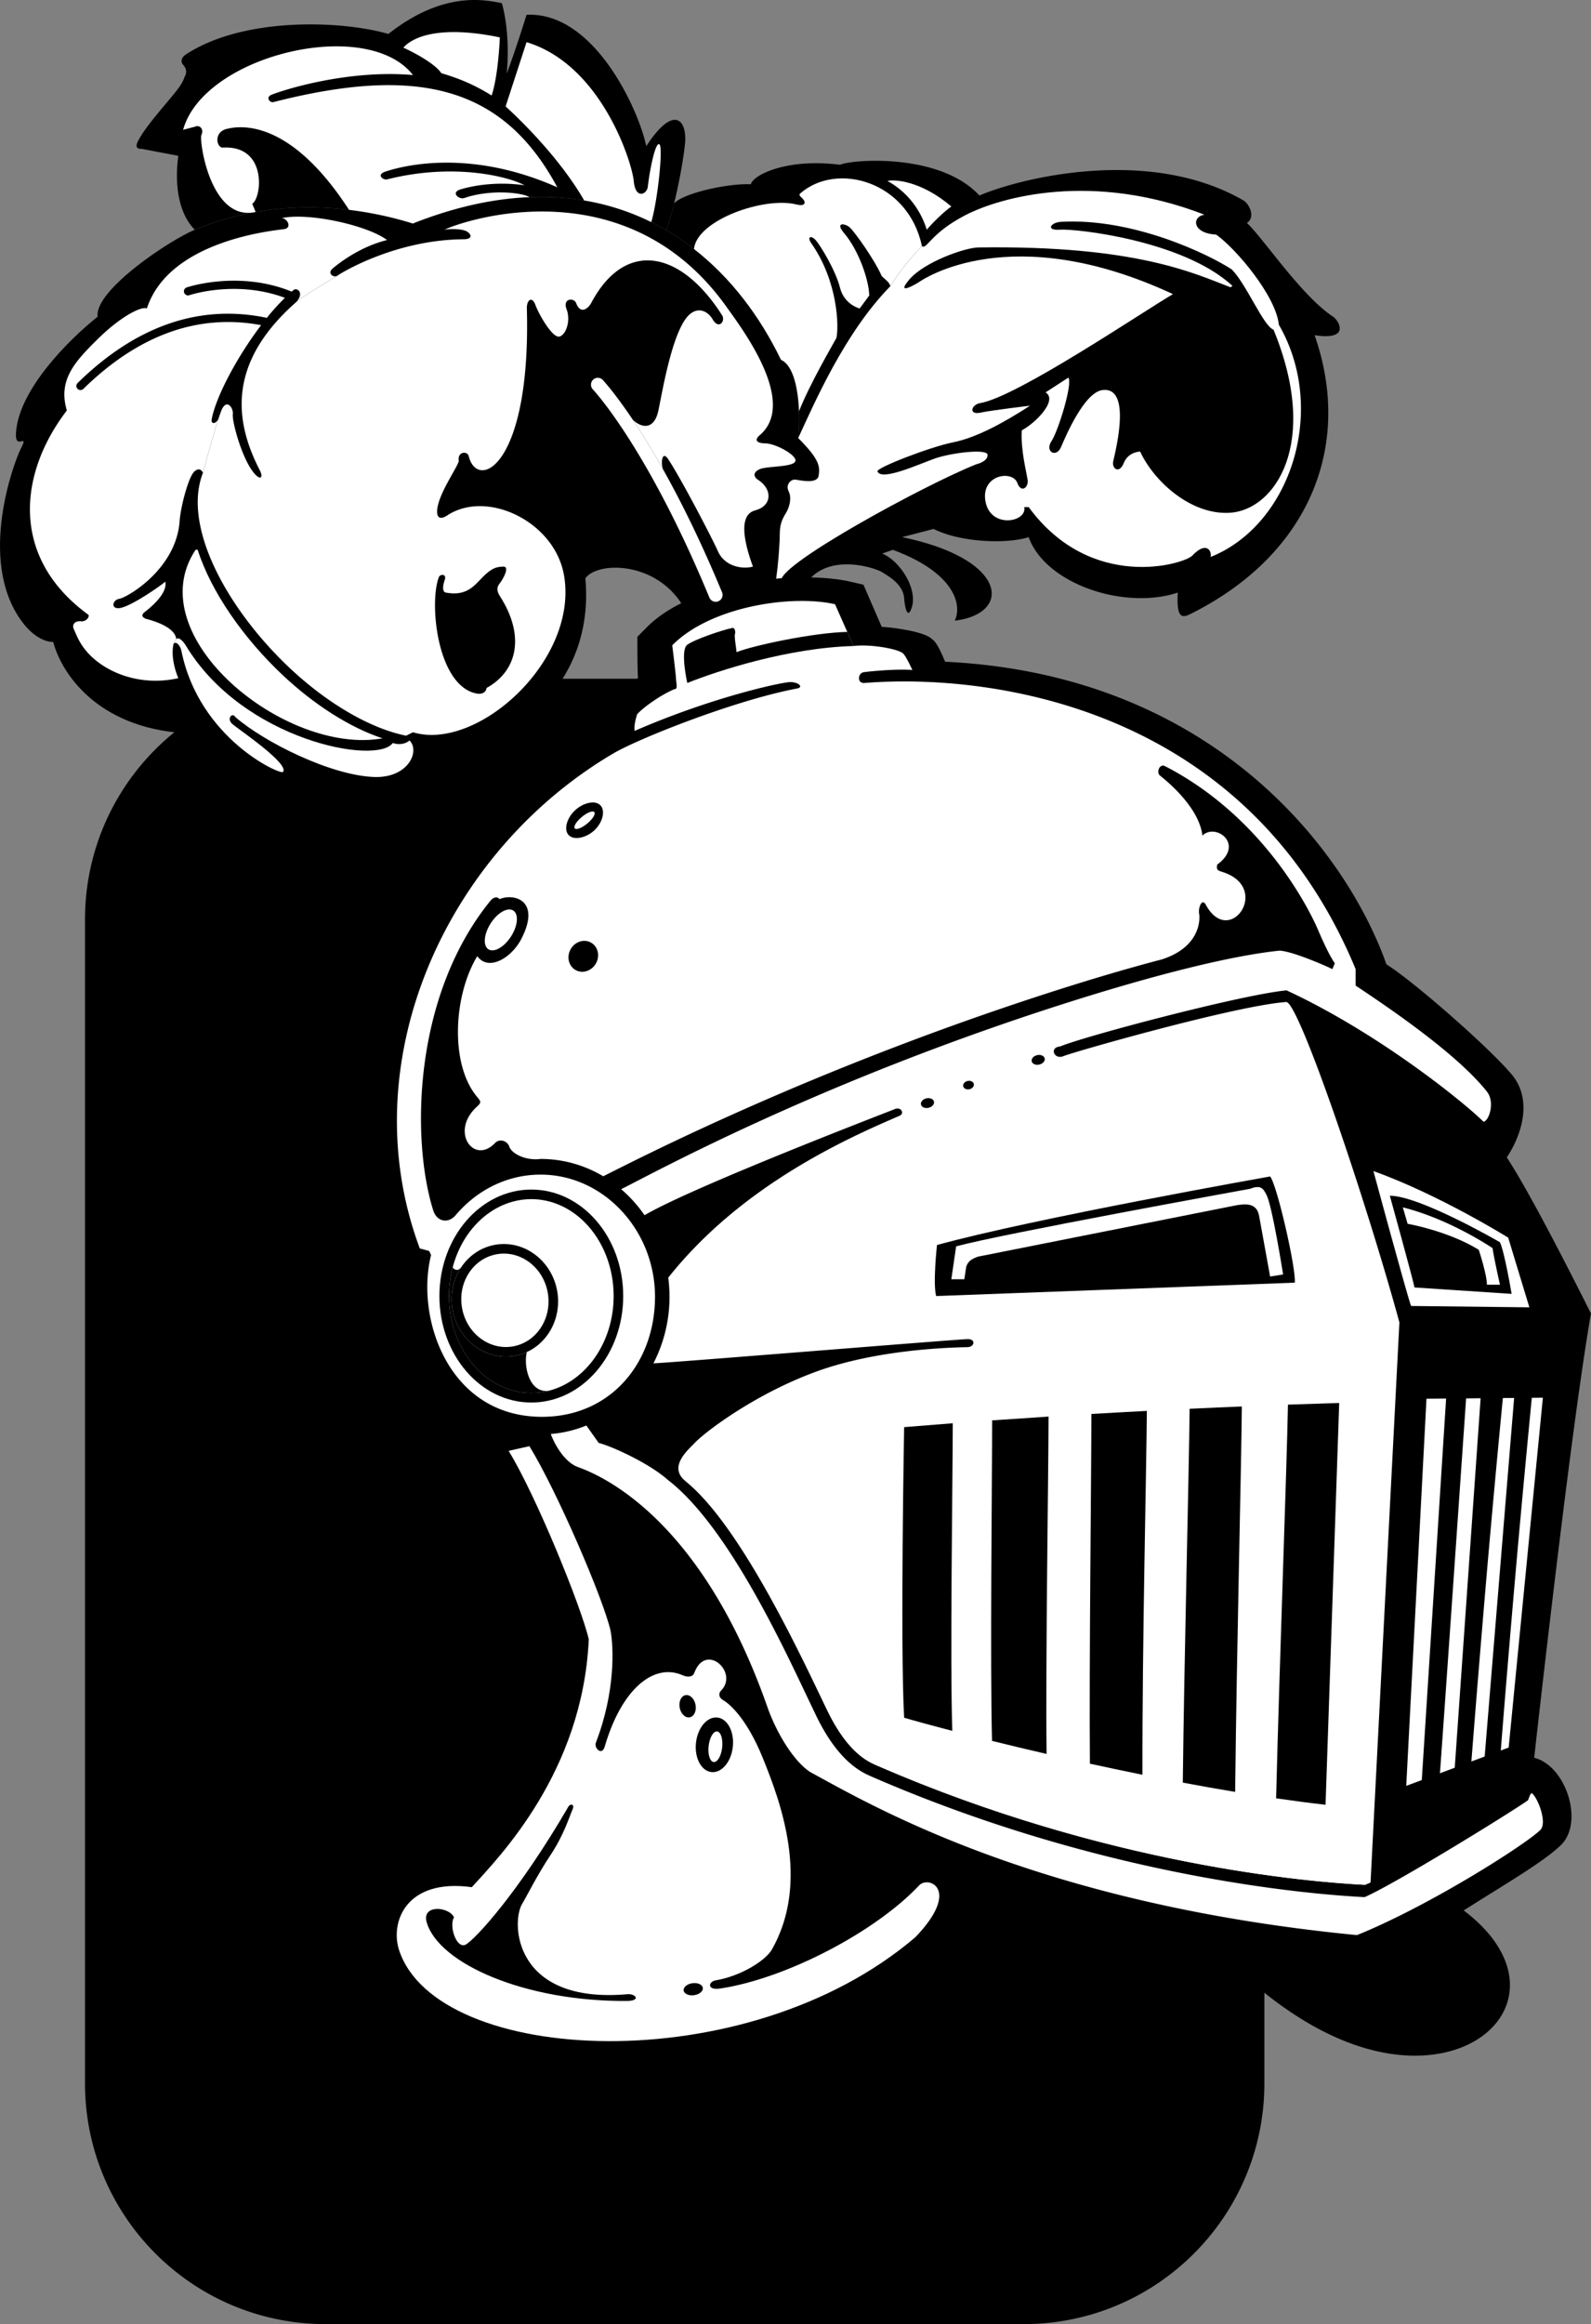
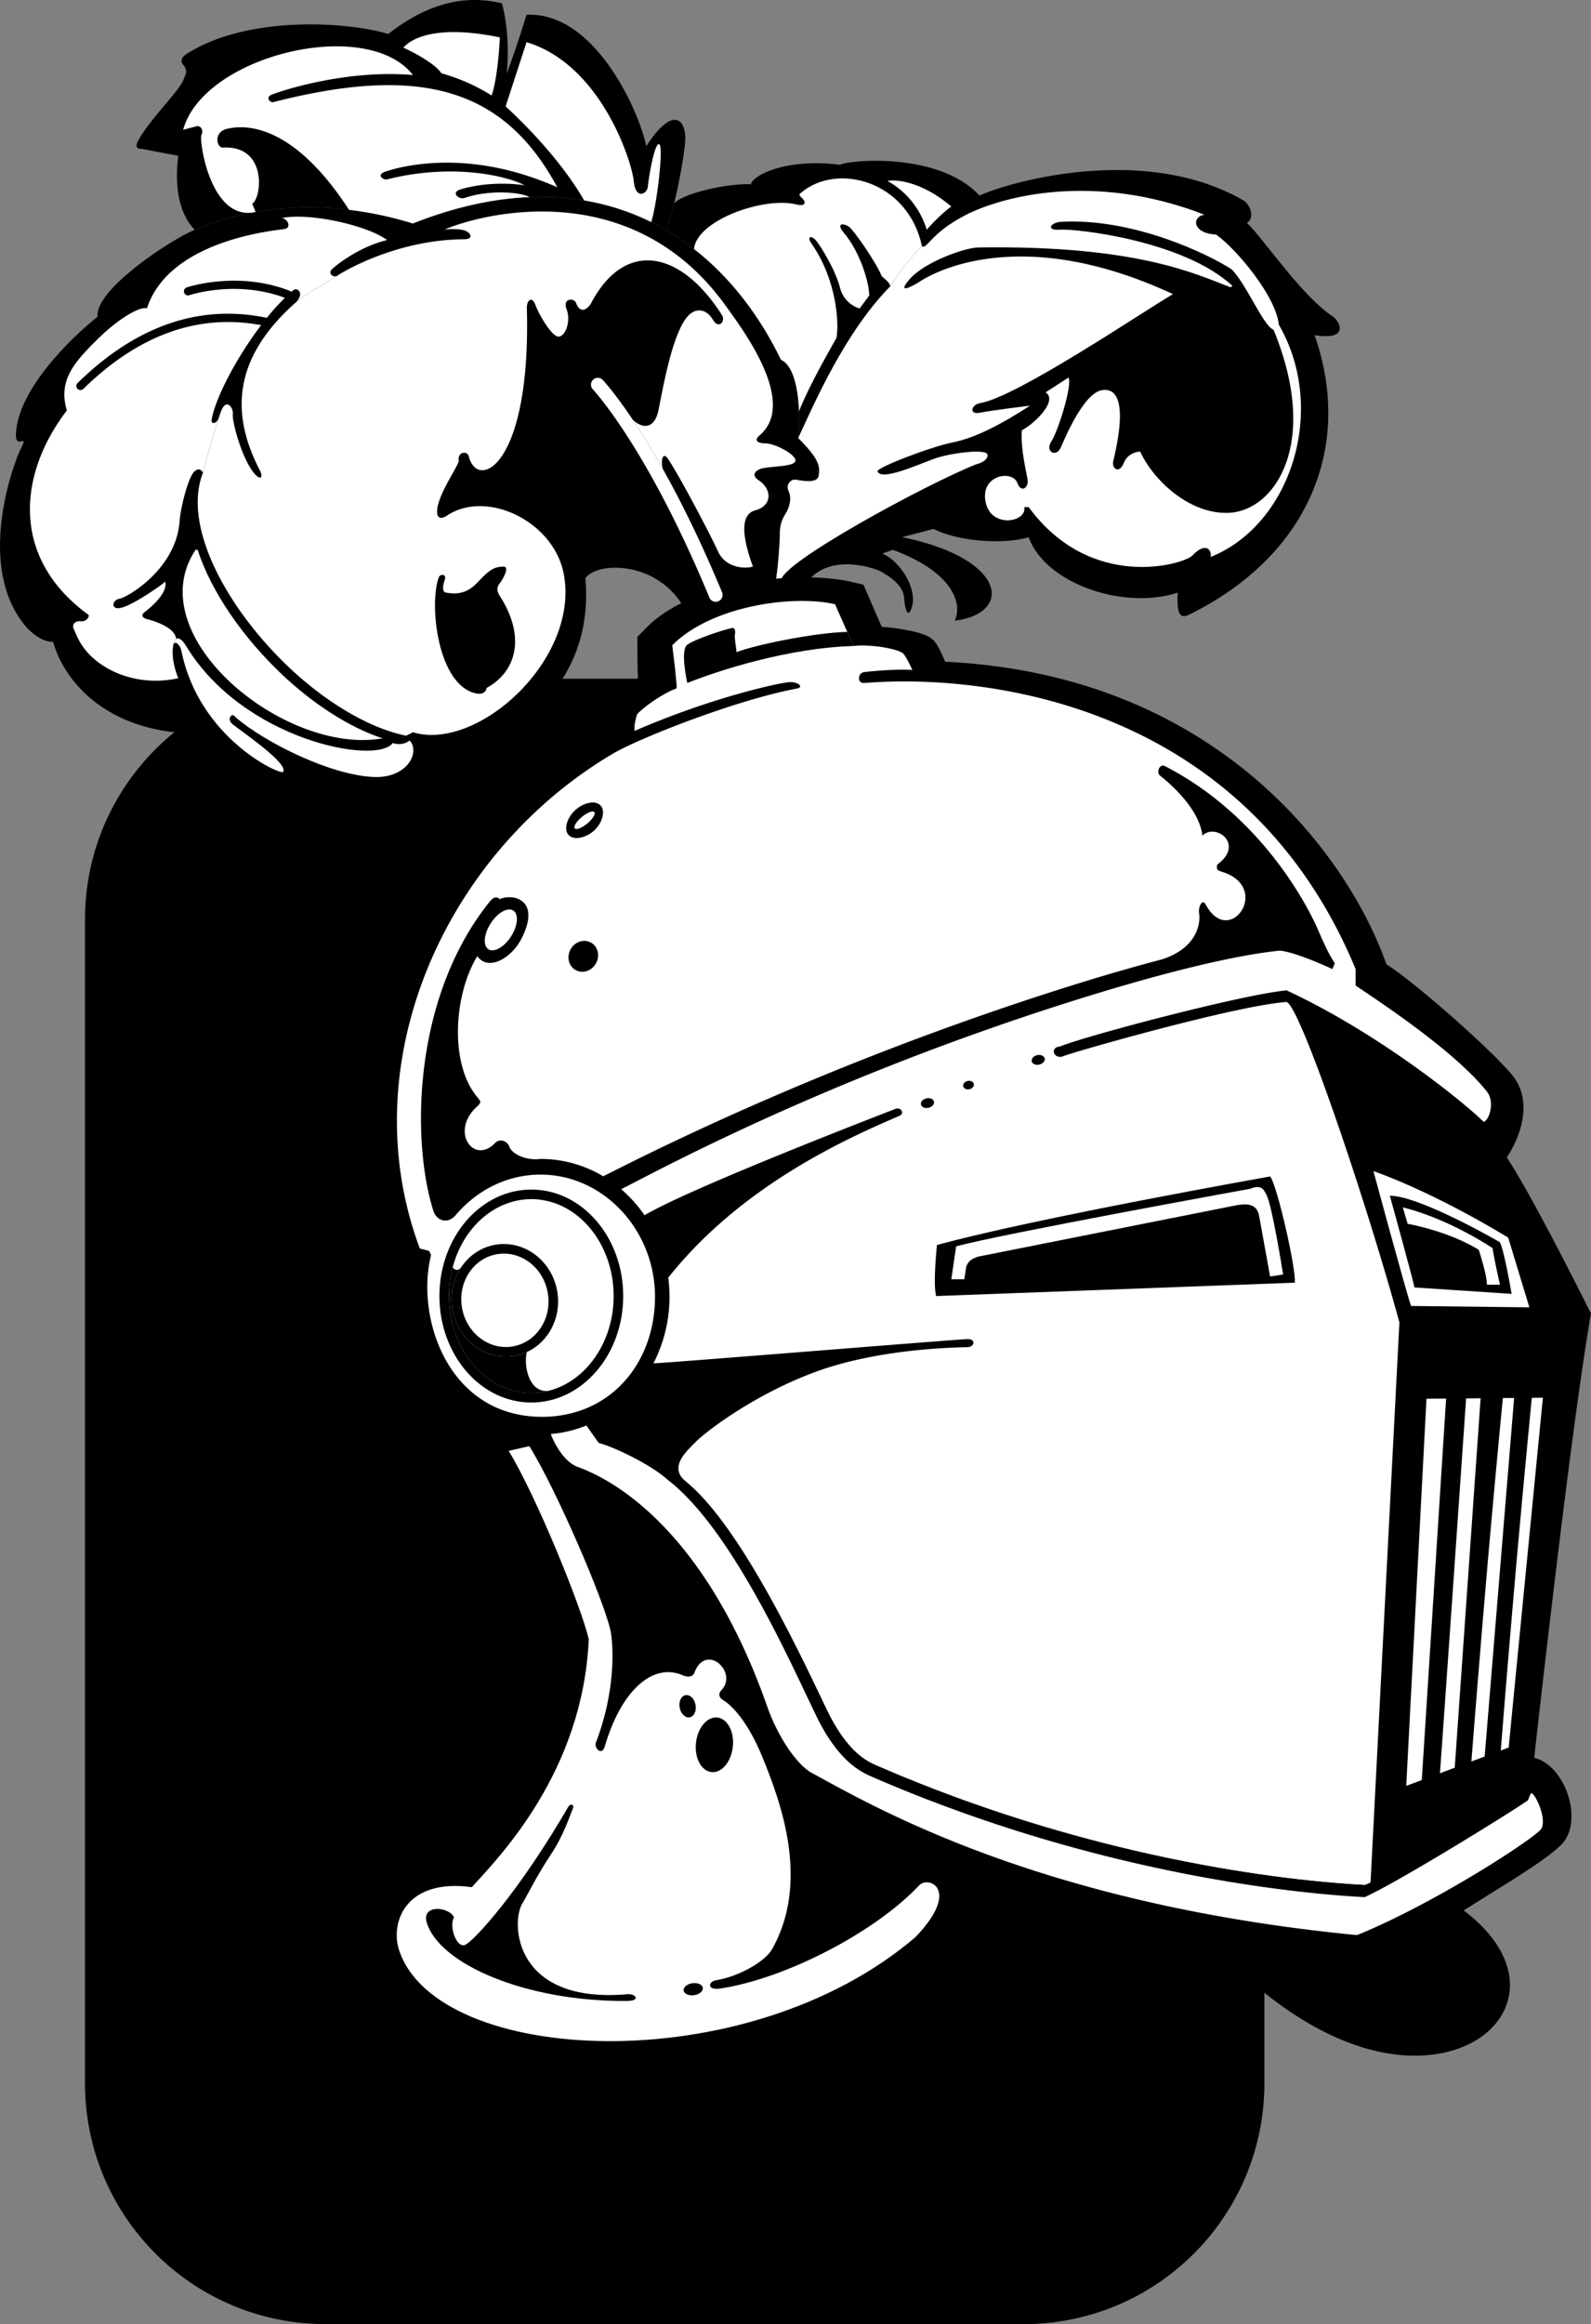
<svg xmlns="http://www.w3.org/2000/svg" width="232.575" height="339.482">
  <rect width="100%" height="100%" fill="#808080" stroke="none" />
  <path d="M26.712 9.392s-.614-.746.53-1.485c8.575-5.546 22.95-4.875 29.528-2.945 8.203-6.469 14.367-4.91 16.598-4.5 1.336 4.832.699 10.3.699 10.3 1.336-3.5 2.902-8.6 2.902-8.6 10.047-.516 16.547 14.32 17.5 19.199 4-6.164 6-3.899 5.668-.399-.214 2.235-.882 5.828-1.59 8.735-.402 1.648-.82 3.078-1.175 3.91a36.057 36.057 0 0 0-2.168-1.168 35.286 35.286 0 0 0-9.809-3.16 38.798 38.798 0 0 0-8.004-.485c-5.242.215-10.93 1.43-17.043 3.852a52.664 52.664 0 0 0-9.328-1.996c-6.101-.73-14.176-.575-22.55 2.91-2.438-2.465-2.954-6.746-2.403-10.797l-5.387-1.027s-1.164.16-.52-1.098c1.247-2.43 4.391-5.695 5.934-7.77.512-.695.735-1.18.875-1.605.235-.45.5-1.04-.257-1.871m95.804 89.75H47.602c-19.426 0-35.176 15.746-35.176 35.172V304.31c0 19.426 15.75 35.172 35.176 35.172h102.055c19.426 0 35.172-15.746 35.172-35.172V155.314l-62.313-56.172" />
  <path d="M112.684 88.814c.664-2.832 1.238-6.875 1.317-11.032.02-1.167.343-1.972.863-2.792.52-.817.926-2.22.426-3.22s.355-1.784.98-1.71c.621.078 3.227.722 3.41-.598.188-1.32.168-2.316-2.996-5.48.332-2.5.332-10.168-2.515-11.422-3.825-7.91-9.47-14.68-16.797-18.953-9.57-5.582-22.012-6.907-37.024-.961-4.332-1.332-17.664-5-31.879.914-3.746 1.562-14.699 8.867-14.199 12.703-4.254 3.383-11.586 10.719-11.937 17.016-.149 2.703 2.015-.297.68 2.324-.872 1.703-6.387 16.133.113 25.086 2.39 3.293 4.644 3.074 4.644 3.074 1.414 5.219 7.246 13.05 20.414 13.383 3.332 3.5 13.813 11.797 16.664 6.668 7 3.332 18.336 4.832 20-3.832 9.668-.836 22.168-9.836 20.719-25.52 1.95-2.648 11.45-2.48 14.95 5.352l12.167-1" />
  <path fill="#fff" d="M51.02 30.65a52.59 52.59 0 0 1 9.328 1.996c6.114-2.422 11.801-3.637 17.043-3.852-.875-.605-5.5-1.23-9.484.121-.852.29-2.02-.8-.645-1.23 1.38-.43 4.907-1.25 9.407-.625-2.278-1.246-10.278-3.328-20.086-.856-.555.141-1.68-.675-.176-1.16 1.504-.484 11.562-3.683 25.062 2.317-7.828-14.547-20.078-17.922-41.484-12.45-.516.149-1.148-.644-.398-1.02.75-.374 10.656-3.804 20.78-2.929-6.726-8.648-30.6-2.898-33.597 8l1.758-.465c.738-.308 1.293.453.918 1.203-.375.75 1.297 12.762 7.922 11.262l-.5-1.2c1.398-.823 2.273-8.573-4.301-8.202-.871.05-1.422-2.23.578-2.73S42.4 17.36 51.02 30.65m34.375-1.371a35.286 35.286 0 0 1 9.809 3.16c.937-3.125 1.789-11.13 1.164-11.38s-1.438 4.13-1.668 6.212c-.125 1.125-1.809 1.918-2.059-.832-.25-2.75-4.75-17-15.672-20.278l-3.058 9.383c1.933 1.75 7.867 7.45 11.484 13.735" />
  <path d="M112.684 88.814a46.46 46.46 0 0 0 .762-4.153c.3-2.117.508-4.48.555-6.879.02-1.167.343-1.972.863-2.792.52-.817.926-2.22.426-3.22s.355-1.784.98-1.71c.621.078 3.227.722 3.41-.598.188-1.32.168-2.316-2.996-5.48.114-.856.188-2.32.121-3.922-.125-3.078-.765-6.676-2.636-7.5-3.082-6.375-7.348-12.012-12.723-16.192a36.57 36.57 0 0 0-4.074-2.761c.355-.832.773-2.262 1.176-3.91 1.468-1.551 8.046-2.946 11.214-2.778.254-1.273 5.051-3.851 13.051-2.851 1.535-.754 14.524-1.84 20.356 4.492 6.015-2.578 24.847-7.246 38.613.726.805.465 1.82 2.442.488 3.274 2.414 2.254 7.914 10.586 12.574 13.68.922.609 2.606 3.542-2.675 2.722 5.68 16.184-.82 32.184-18.301 40.8-1.38.68-1.867-.034-1.7-3.202-7.82 2.586-19.32-1.246-21.8-8.098-3.184 1.02-9.899.8-13.899-1.2l-4.601 1.2c15.48 3.184 16.148 11.184 7.699 12.2 1.117-2.348-.05-7.016-9.05-10.348l-1.548.547c2.715 1.12 5.547 5.62 4.098 8.402-.41.789-.781-.324-.898-1.902-.153-2.047-2.364-3.239-3.23-3.786-.868-.55-7.044-2.695-10.47.887-1.453 1.52-1.62 4.063-1.62 4.063l-4.165.289" />
  <path fill="#fff" d="M113.446 84.661c.3-2.117.508-4.48.555-6.879.02-1.167.343-1.972.863-2.792.52-.817.926-2.22.426-3.22s.355-1.784.98-1.71c.621.078 3.227.722 3.41-.598.188-1.32.168-2.316-2.996-5.48 2.34-5.032 6.758-15.336 13.461-22.168 1.246-2 3-4.227 4.625-5.852.746.52 1.2-1.87 6.363-4.539 5.168-2.664 18.602-6.394 34.934-.062-1.883.285-1.797 2.734 1.703 2.902 2.914 2.05 8.762 8.992 9.172 13.168 7.16 12.34 1.813 29.203-9.973 33.93.215-.88-.62-2.38-2.683-.2-1.168 1.239-14.762 5.371-23.91-7.082h-.653c.461 2.235-5.11 3.243-5.699-1.047-.508-3.718 3.992-4.386 4.688-2.496.566 1.54 1.628.68 1.515-.367-.12-1.047-1.047-4.34-.86-7.308 1.981-1.047 5.317-4.38 3.481-5.547l3.32-2.153c.68.82-1.468 7.793-2.468 9.293-1 1.5.7 2.5 1.41.832.71-1.664 3.406-7.972 6.05-8.308 1.247-.156 4.024.168 1.575 10.39-.254 1.063.875 1.934 1.54.266.667-1.664 2.394-1.672 2.394-1.672 2.015 4.352 7.43 9.305 13.144 8.938 6.535-.418 13.203-10.086 6.356-26.739-1.485-.515-3.946-6.64-6.114-8.808-3.37-2.207-14.37-7.54-24.949-6.953-1.535.086-2.3 1.312-.137 1.148 2.168-.168 17.98 1.531 25.2 8.215l-.29.2c-5.234-1.99-13.695-6.15-36.863-5.817-2 .031-7.87 2.129-10.039 4.629-2.164 2.5.828.785 1.39.41.563-.375 13.434-9.223 37.102 1.777-4.207 2.442-22.785 15.02-28.175 15.918-1.34.223-1.72 1.766.015 1.399 1.735-.368 7.258-1.016 7.258-1.016-4.02 2.61-7.922 4.684-11.254 5.352-3.336.667-11.254 3.722-11.043 4.246.578 1.453 6.004-1.036 8.34-1.868 2.332-.832 7.758-1.53 7.758-.53s-1.625 1.343-1.625 1.343c-7.559 3.008-28.54 14.437-28.54 16.937l-.757-.082" />
  <path fill="#fff" d="M101.446 36.368c5.375 4.18 9.64 9.817 12.723 16.192 1.87.824 2.511 4.422 2.636 7.5 1.586-3.996 4.715-9.324 5.465-10.7.371-1.671.227-8.245-3.664-13.816-.71-1.012-.004-1.207.672-.426.672.778 2.887 4.399 3.512 6.899s2.879 3.043 2.879 3.043l1.398-1.899c-.05-2.347-1.594-6.664-3.668-9.101-1.383-1.621.086-1.469.797-.86.707.606 3.7 4.813 4.691 7.118.274.336 1.168.867 1.258 1.496 1.246-2 3-4.227 4.625-5.852-2.004-9.523-12.465-12.375-17.8-7.7-.34.294.304.595.546.99.262.421.098.917-1.12.609-4.63-1.172-14.52 2.25-14.95 6.507" />
  <path fill="#fff" d="M135.481 33.556c-1.055-3.34-3.21-5.727-5.746-7.121.969-.246 4.832-.086 9.332 3.726-1.05.715-2.996 2.637-3.586 3.395" />
  <path d="M138.169 96.661c-.461-1.02-1.153-2.785-1.903-3.285-1.062-1.125-5.71-1.719-7.375-1.812l-2.672-6.16-1.902-.438c-6.996-1.605-22.797-.402-29.812 6.707l-1.332 1.348s-.008 5.105.097 6.039c-1.824 1.07-2.11 1.617-3.062 2.707l-.508.578-.25.727c-.18.53-.52 1.652-.59 2.87l-1.2.758c-27.437 16.16-40.312 49.274-29.944 77.024l.703 1.887.254.066c-.61 6.227 1.191 12.879 4.953 17.691a20.52 20.52 0 0 0 2.343 2.54l5.278 8.496c3.61 5.867 9.574 20.468 10.883 25.386-.914 15.953-10.094 26.723-14.747 31.824-6.144-.257-9.382 2.38-10.82 4.098-2.36 2.828-3.097 6.797-1.93 10.36 2.067 6.3 8.372 11.218 17.75 13.847 17.368 4.871 45.692 1.617 63.977-14.004 3.488-3.101 7.984-7.918 9.652-10.261 8.454 2.933 18.66 5.77 30.84 7.98 2.164 2.18 12.102 13.273 24.617 16.031 16.547 3.649 26.715-9.851 12.5-20.605 5.88-3.746 11.524-6.985 14.168-9.508 3.5-3.332.758-11.668-3.867-12.79 0 0 5.305-47.905 8.305-64.905-3.309-6.551-8.91-17.59-12.309-22.793 2-3 3.922-8.242.75-12.075-3.172-3.828-14.347-13.628-18.347-16.128-5.653-16.047-24.903-42.297-64.5-44.2" />
  <path fill="#fff" d="M133.825 282.954c-24.809 21.192-69.977 18.692-75.485 1.903-1.328-4.043.961-10.528 10.63-9.196 4.081-4.484 16.214-16.847 17.097-36.199-1.05-4.648-7.715-21.035-11.715-27.535l3.035-.687c4 6.5 10.813 22.308 11.864 26.957.433 2.285.765 8.785-2.141 16.34-.34.726.906 2.109 1.32.488 2.418-8.211 7.086-12.211 11.38-10.313.573.254 1.421.348 1.679-.347 1.695-4.551 6.527-.051 3.926 2.57-.422.426-.348 1.047.308 1.414.653.371 3.293 2.297 5.793 8.465 2.5 6.168 7 18 1.309 27.968-.895 1.57-4.477 3.864-8.211 4.489-1.063.18-1.344 1.5.703 1.187 9.7-1.476 22.7-8.312 29.047-15.062 1.379-1.465 6.152.586-.54 7.558" />
  <path fill="#fff" d="M79.016 169.286c3.324 0 6.45.918 9.164 2.532 4.582-2.266 30.512-15.778 66.625-27.278 5.446-1.734 10.496-3.21 15.043-4.402 5.668-1.824 5.594-5.91 5.442-6.7-.153-.788.402-2.343.98-1.277 3.414 6.32 9.578-2.347 2.61-4.734-.84-.29-1.11-.266-.942-1.14 4.078-2.973-.254-6.141-2.168-4.227-.5-4.332-5.64-8.317-6.203-8.774-.562-.46-.062-1.785.727-1.379 14.722 7.575 21.343 21.504 22.343 23.836 1 2.332 1.766 3.895 2.485 4.965l-.352.852c-1-.5-5.754-2.578-7.703-2.7-6.867.696-17.918 3.422-31.32 7.688-36.114 11.5-60.36 24.887-64.946 27.156a19.738 19.738 0 0 1 3.418 3.805c7.13-4.195 35.739-15.156 36.614-15.512.87-.36 1.472.637.64.996-7.32 3.157-22.957 9.989-33.785 23.633.117.91.18 1.836.18 2.781a21.12 21.12 0 0 1-2.352 9.739c3.5-.168 44.75-3.543 45.957-3.543 1.211-.004.996 1.16-.062 1.176-5.055.093-14.324.753-21.996 3.539-9.114 3.304-16.414 8.918-17.82 10.41-.985 1.05-4.005 3.531-1.376 5.629 8.297 6.625 17.637 27.136 20.73 33.511 3.095 6.375 6.13 7.532 7.345 8.063 33.554 14.55 63.011 16.965 71.273 17.387l.781-.336 4.219-81.82c-4.883-17.848-14.55-46.348-16.5-46.801-7.332.5-31.191 7.312-32.59 7.902-1.398.586-2.129-1.281-.508-1.402 3.282-1.414 26.38-7.547 33.098-8.2 13.668 6.332 26.281 16.653 28.8 19.2.837-.164 1.677-2.903.509-4.387-4.551-5.781-15.348-12.926-19.207-15.512v-2.402c-15.985-38.578-53.653-43.246-71.801-41.797-1.121.086-.977-1.45-.102-1.574.875-.125 4.5-.496 7.102-.328 0 0-.938-2.082-1.387-2.442-.812-.656-4.715-1.355-7.215-1.058l-.91-2.059-1.789-4.04c-6.3-1.448-18.176.302-23.797 6 0 0 .516 4.11.55 4.868.032.758.321 1.559-.265 1.55-1.953.821-4.539 2.653-5.414 3.653 0 0-.527 1.535-.37 2.43 11.5-5 21.628-7.133 22.753-7.133s1.992.684 1.043.93c-9.102 1.703-23.238 7.328-26.926 9.504-24.625 14.5-38.375 45.25-28.273 72.297l1.363.363.285.59c-2.312 9.25 2.563 23.64 16.219 23.64 10 0 16.516-7.855 16.516-17.547 0-9.687-7.493-17.832-16.735-17.832-4.957 0-9.41 2.34-12.476 6.008-1.149 1.23-2.72.778-3.207-.773-3.192-10.121-3.067-31.121 8.312-45.18.524-.668 1.117-.664 1.367-.289 2.13-.902 6.121.156 3.188 5.824-1.434 2.774-4.809 4.774-6.43 2.496-3.504 5.778-4.004 15.778-.058 20.52.632.762.695.832-.059 1.531-3.887 3.602-.387 8.477 2.715 5.25.699-.726 1.851-.289 2.101.586.422 1.016 2.422 2.016 4.547 1.738" />
  <path d="m123.856 92.302.91 2.059c-9.5.265-19.75 3.578-24.297 5.402 0 0-1.078-4.762-.015-5.574 1.152-.836 5.25-2.188 6.5-2.438.437-.187.61.496.484.871-.125.375.23 2.328.23 2.64 2.348-.948 11.153-2.847 16.188-2.96" />
  <path fill="#fff" d="M199.567 275.318c-8.262-.422-37.719-2.836-71.273-17.387-1.215-.531-4.25-1.688-7.344-8.063-3.094-6.375-12.434-26.886-20.73-33.511" />
  <path d="M77.669 204.868c7.418 0 13.433-6.964 13.433-15.554s-6.015-15.555-13.433-15.555c-7.422 0-13.434 6.965-13.434 15.555s6.012 15.554 13.434 15.554" />
  <path fill="#fff" d="M65.633 189.314c0-1.43.184-2.836.536-4.172.668-2.547 1.941-4.848 3.71-6.617 2.172-2.172 4.942-3.368 7.79-3.368 2.851 0 5.613 1.196 7.785 3.368 2.703 2.699 4.25 6.632 4.25 10.789 0 6.773-4.067 12.453-9.477 13.836-.824.21-1.68.32-2.558.32-2.848 0-5.618-1.195-7.79-3.367-2.699-2.7-4.246-6.633-4.246-10.79" />
  <path d="M66.153 191.251c-.383-2.226.125-4.531 1.39-6.32 1.18-1.668 2.91-2.774 4.868-3.11 4.219-.726 8.277 2.325 9.047 6.801.652 3.793-1.266 7.414-4.438 8.867a7.256 7.256 0 0 1-1.82.563c-4.219.727-8.277-2.324-9.047-6.8" />
  <path fill="#fff" d="M74.962 196.673c3.464-.594 5.753-4.094 5.117-7.812-.64-3.723-3.965-6.254-7.43-5.66-3.465.593-5.754 4.093-5.113 7.812.637 3.723 3.965 6.254 7.426 5.66" />
  <path d="M80.227 203.15c-.824.21-1.68.32-2.558.32-2.848 0-5.618-1.195-7.79-3.367-2.699-2.7-4.246-6.633-4.246-10.79 0-1.429.184-2.835.536-4.171 0 0 .664.922 1.375-.211-1.266 1.789-1.774 4.094-1.391 6.32.77 4.477 4.828 7.528 9.047 6.801a7.27 7.27 0 0 0 1.82-.562c-.504 1.824.246 6.074 3.207 5.66" />
  <path fill="#fff" d="M198.368 282.661c-46.5-4.5-70.887-18.914-79.934-23.82-2.586-1.695-5.07-6.094-6.246-9.476-10.207-29.094-25.828-34.356-27.765-35.098-1.934-.738-3.352-3.293-3.907-4.8a17.756 17.756 0 0 0 5.2-1.243l1.804 2.547c2 .5 7.496 3.043 10.098 5.394 8.898 6.817 17.187 25.04 20.793 32.57l.918 1.919c3.3 6.796 6.699 8.257 8.148 8.882l.102.047c33.64 14.586 63.539 17.106 71.898 17.532 4.54-1.97 21.559-12.485 23.89-14.153l.329-.84.219-.214c.914.718 2.289 4.343 1.261 5.386-1.992 2.02-16.12 11.047-26.808 15.367" />
-   <path d="M167.65 206.091c-2.595.133-5.302.285-8.11.445-.004 9.051-.34 36.383-.215 51.086 2.488.543 5.055 1.086 7.68 1.618-.036-19.481.59-44.82.644-53.149m-14.371.829c-2.688.171-5.445.355-8.246.55-.004 9.129-.313 35.504-.016 46.824 2.434.602 5.114 1.242 7.973 1.906-.152-14.21.277-40.636.289-49.28m-14 .976c-2.352.18-4.723.367-7.11.566 0 0-.581 31.992 0 42.445 1.208.364 3.672 1.043 7.04 1.918-.344-10.382.054-36.101.07-44.93m48.996-2.718c-.172 9.441-1.227 37.398-1.73 57.504 2.449.355 4.867.676 7.226.941l1.996-58.683s-2.761.07-7.492.238m-6.742.266c-2.328.093-4.879.207-7.633.336-.082 8.984-.789 36.242-.996 54.609 2.539.477 5.098.934 7.652 1.355.239-21.543.91-47.59.977-56.3" />
  <path fill="#fff" d="m221.337 204.2-1.645.012a2717 2717 0 0 0-2.297 24.98 3872.994 3872.994 0 0 0-2.305 28.106l1.942-.723 4.305-52.375m-10.844 54.82 2.164-.812 3.781-53.965-2.121.02c-.488 7.058-3.25 47.008-3.824 54.758m13.43-54.844c-.43 4.418-1.422 14.754-2.348 25.27a3366.892 3366.892 0 0 0-2.188 26.246l1.153-.43 5-51.102-1.617.016m-12.528.109-2.87.028-2.958 56.547 2.273-.848 3.555-55.727M71.4 138.661c.823.528 2.3-.312 3.304-1.875 1-1.558 1.144-3.254.324-3.78-.824-.528-2.3.312-3.3 1.874-1.005 1.563-1.15 3.254-.329 3.781" />
  <path d="M84.137 141.693c1.024.574 2.356.14 2.977-.965.625-1.106.3-2.469-.719-3.043-1.023-.574-2.355-.14-2.976.965-.625 1.105-.301 2.468.718 3.043m51.602 20.125c-.527.117-1.02-.094-1.11-.473-.085-.383.27-.79.79-.91.523-.117 1.02.094 1.109.472.086.383-.27.79-.79.91m16.185-6.316c-.52.121-1.016-.09-1.106-.469-.086-.382.266-.789.793-.906.52-.12 1.016.09 1.105.469.086.383-.265.789-.792.906m-10.215 3.606c.43-.094.718-.438.648-.774-.07-.332-.48-.531-.906-.437-.43.093-.719.437-.649.773.07.332.48.531.907.438m-58.602-37.149c.75.836 2.531.453 3.727-.625 1.199-1.078 1.718-2.832.965-3.668-.75-.836-2.485-.43-3.684.649-1.2 1.078-1.762 2.812-1.008 3.644" />
  <path fill="#fff" d="M84.02 120.997c.219.266 1.035-.05 1.828-.707.79-.652 1.254-1.398 1.035-1.664-.218-.265-1.039.051-1.828.707-.793.653-1.254 1.399-1.035 1.664" />
  <path d="M91.665 292.279c-14.899.117-27.528-5.45-29.29-11.48-.777-2.653 3.243-2.321 3.993-.74-.77 1.255.367 4.669 1.699 4 1.367-.745 7.7-7.577 15.027-20.171.258-.445.989-.426.575.492-.418.914-1.207 3.61-3.207 6.61-2 3-3.536 6.152-4.114 7.074-1.664 2.668-1.332 14.75 15.48 13.222 1.141-.023 1.84.97-.163.993m9.164-41.43c.64-.121 1.015-.945.844-1.84-.172-.898-.829-1.523-1.47-1.398-.64.12-1.015.949-.843 1.843.172.895.828 1.52 1.469 1.395m3.176 8c1.488.16 2.886-1.492 3.12-3.695.239-2.2-.773-4.114-2.261-4.274-1.488-.16-2.887 1.492-3.125 3.695-.238 2.2.773 4.114 2.266 4.274" />
-   <path fill="#fff" d="M104.329 257.38c.547.063 1.101-.89 1.238-2.121.137-1.234-.191-2.285-.738-2.348-.547-.058-1.102.891-1.242 2.125-.137 1.235.195 2.286.742 2.344" />
  <path d="M101.458 291.439c-.774.105-1.453-.2-1.52-.684-.066-.484.508-.96 1.281-1.066.774-.106 1.454.199 1.52.683.066.485-.508.961-1.281 1.067M136.97 181.86s-.622 5.622-.122 7.454l52.422-1.953c.246-1.88-2.601-14.352-3.601-15.516 0 0-34.653 6.137-48.7 10.016" />
  <path fill="#fff" d="M200.77 171.06s4.832 17.867 5.5 19.703l17.297.2-3.098-10.18s-10.12-6.301-19.699-9.723m-61 11-.703 4.8h1.902l.278-1.855c.297-.8.773-1.11 1.73-1.45l37.832-7.515c1.258-.18 2.922-.39 3.258 1.61l1.602 8.812 1.898-.3s-1.64-10.376-2.473-11.712c-.379-.687-.687-1.472-2.351-.804 0 0-36.723 6.664-42.973 8.414" />
  <path d="M203.169 174.661s3.433 12.399 3.601 13.399l14.2.937s-1.044-6.21-1.712-7.547c0 0-11.714-6.793-16.09-6.789" />
  <path fill="#fff" d="m205.067 176.36.703 2.403s5.883 1.012 10.399 3.797c0 0 1.195 3.61 1.191 5.101h1.91s-.84-3.68-1.086-5.347c0 0-6.23-4.239-13.117-5.953m-132-170.899s-.2 5.488-1.2 8.488c-3.226-2.011-5.726-2.761-7.35-3.261-1-1.5-4.423-3.227-5.548-3.727 1.547-1.773 5.778-3.226 14.098-1.5m13.586 51.403c.832.902 8.352 9.44 17.062 30.457a1.003 1.003 0 0 0 1.852-.766c-3.102-7.477-6.066-13.414-8.648-18.008a107.356 107.356 0 0 0-4.391-7.2c-2.422-3.612-4.035-5.437-4.398-5.835a1.004 1.004 0 0 0-1.415-.063 1.004 1.004 0 0 0-.062 1.415" />
  <path fill="#fff" d="M96.919 68.548a107.356 107.356 0 0 0-4.391-7.2c1.488 1.34 3.113 1.25 3.687-1.26.493-2.161 1.805-10.556 4.063-13.579 1.363-1.82 3.05-1.32 3.926.18.875 1.5 1.886.203 1.347-.645-6.035-9.48-14.16-11.105-19.105-1.828-.414.781-1.555 1.848-2.238.035-.297-.785-2.012-.707-1.387.918s-.05 3.742-1.05 3.992-2.997-3.226-3.497-4.601-1.293-.746-1.258.5c.625 23.129-7.25 26.754-8.504 21.543-.246-.79-1.695-.617-1.445.758-.3 1.078-2.926 4.703-3.156 7.082-.145 1.515.77 1.308 1.418.875 5.812-3.88 15.722.84 17.11 8.675 2.202 12.446-12.673 25.82-22.071 22.97l-1 .5c-5.375-1.079-11.68-4.856-17.043-9.911-9.078-8.555-15.738-20.633-12.656-28.492.504-1.899 1.511-5.578 2.261-7.88.14-.417.27-.792.383-1.1.75-2 1.844-.544 1.719.456s1.36 6.653 3.23 8.715c.832.918 1.258.496.707-.57-3.668-7.125-4.828-15.617 5.313-24.54 1.133-.987 4.914-3.167 5.98-3.835a4.56 4.56 0 0 0 .215-.14c.582-.407 8.414-5.145 18.29-5.216 1.624-.011 1.007-1.023.132-1.289-.875-.265-2.305-.226-2.93-.101 2.797-1.371 26.547-9.371 41.258 11.297 2.227 3.129 10.453 13.953 4.817 18.726-.692.582-.63 1.157.847 1.18 1.477.02 4.63 1.723 4.38 2.598-.25.875-4.056.718-5.13 1.14-1.07.426-1.062 1.114-.297 1.61 2.047 1.328 2.047 3.703-.32 4.398-.723.215-3.207.754-.457 8.254-1.55.426-4.105-.012-5.098-2.203-.992-2.192-5.289-10.418-7.257-13.442-.946-1.453-1.137.54-.793 1.43" />
  <path fill="#fff" d="M55.919 107.849c-4.786-1.567-10.047-4.95-14.63-9.266-5.671-5.347-10.402-12.07-12.398-18.277h-.297c-8.41 12.59 13.09 30.09 27.325 27.543" />
  <path d="M64.15 84.306c-1.466 3.84-.216 16.008 5.593 17.012.695.117 1.305-.164 1.387-.828 4.554-2.508 5.636-7.676 1.949-13.407-.512-.797-.453-1.355-.04-1.855.419-.5 1.571-2.496.54-2.465-1.032.031-1.707.223-2.957 1.473-1.25 1.25-2.356 2.91-5.453 2.324-.5-.094-.493-.93-.157-1.848.332-.918-.675-.894-.863-.406" />
  <path fill="#fff" d="M48.551 39.29c.625-.562 3.903-3.226 8.028-4.226-2.813-2.125-11.375-4.063-15.41-3.203.847.015 1.539 1.402.414 1.597-1.125.192-16.817 1.48-20.114 11.602-.703-.371-3.68 1.031-7.117 4.406S8.454 55.501 9.77 59.962c-6.941 9.04-8.441 21.352 3.098 29.8.336.177-.18 1.08-1.04.99-.859-.09-1.37.468-1.027 1.175.344.707.727 1.945 1.954 3.336 2.636 2.988 7.761 5.05 13.312 3.797-.55-1.309-1.078-3.336-.7-5 .087-.371.403-.7.403-.7-.129-1.171-1.57-2.222-4.445-2.972-.555-.227-.723-.559-.16-.996.562-.438 3.379-2.617 3.004-4.43-1.028.852-4.711 3.367-6.399 3.805-1.629.422-1.437-1.117-.312-1.305 1.125-.187 8.37-4.336 8.808-11.46.184-2.169 1.313-6.376 2.137-7.118.89-.805 1.266.176 1.266.176.504-1.899 1.511-5.578 2.261-7.88-.351.759-1.14.868-.976.009.652-3.34 3.738-9.11 7.219-13.695-9.168-1.72-17.907 1.402-25.989 9.312a.599.599 0 1 1-.836-.86c8.555-8.374 17.86-11.573 27.657-9.519a33.525 33.525 0 0 1 2.644-2.922c-7.184-2.683-13.926-.398-13.996-.375a.601.601 0 0 1-.398-1.132c.078-.028 7.59-2.583 15.39.601.063-.055.13-.121.195-.172.489-.55 1.77.293.442 1.715 1.133-.988 4.914-3.168 5.98-3.836-.683.258-1.336-.453-.71-1.016" />
  <path fill="#fff" d="M25.368 94.06c.086-.371.402-.7.402-.7.328-.378.977.243 1.399.942 8.347 13.844 27.93 17.512 30.246 14.227.77.285 1.789.214 2.453-.368 1.566 1.57-.184 5.485-5.121 5.336-6.328-.195-16.149-5.101-20.34-8.757-.473-.758-1.32.257-.438 1.023.883.766 8.38 5.8 7.399 7-.38.46-12.27-4.867-14.852-17.7-.152-.757-.797-1.503-1.148-1.003" />
</svg>